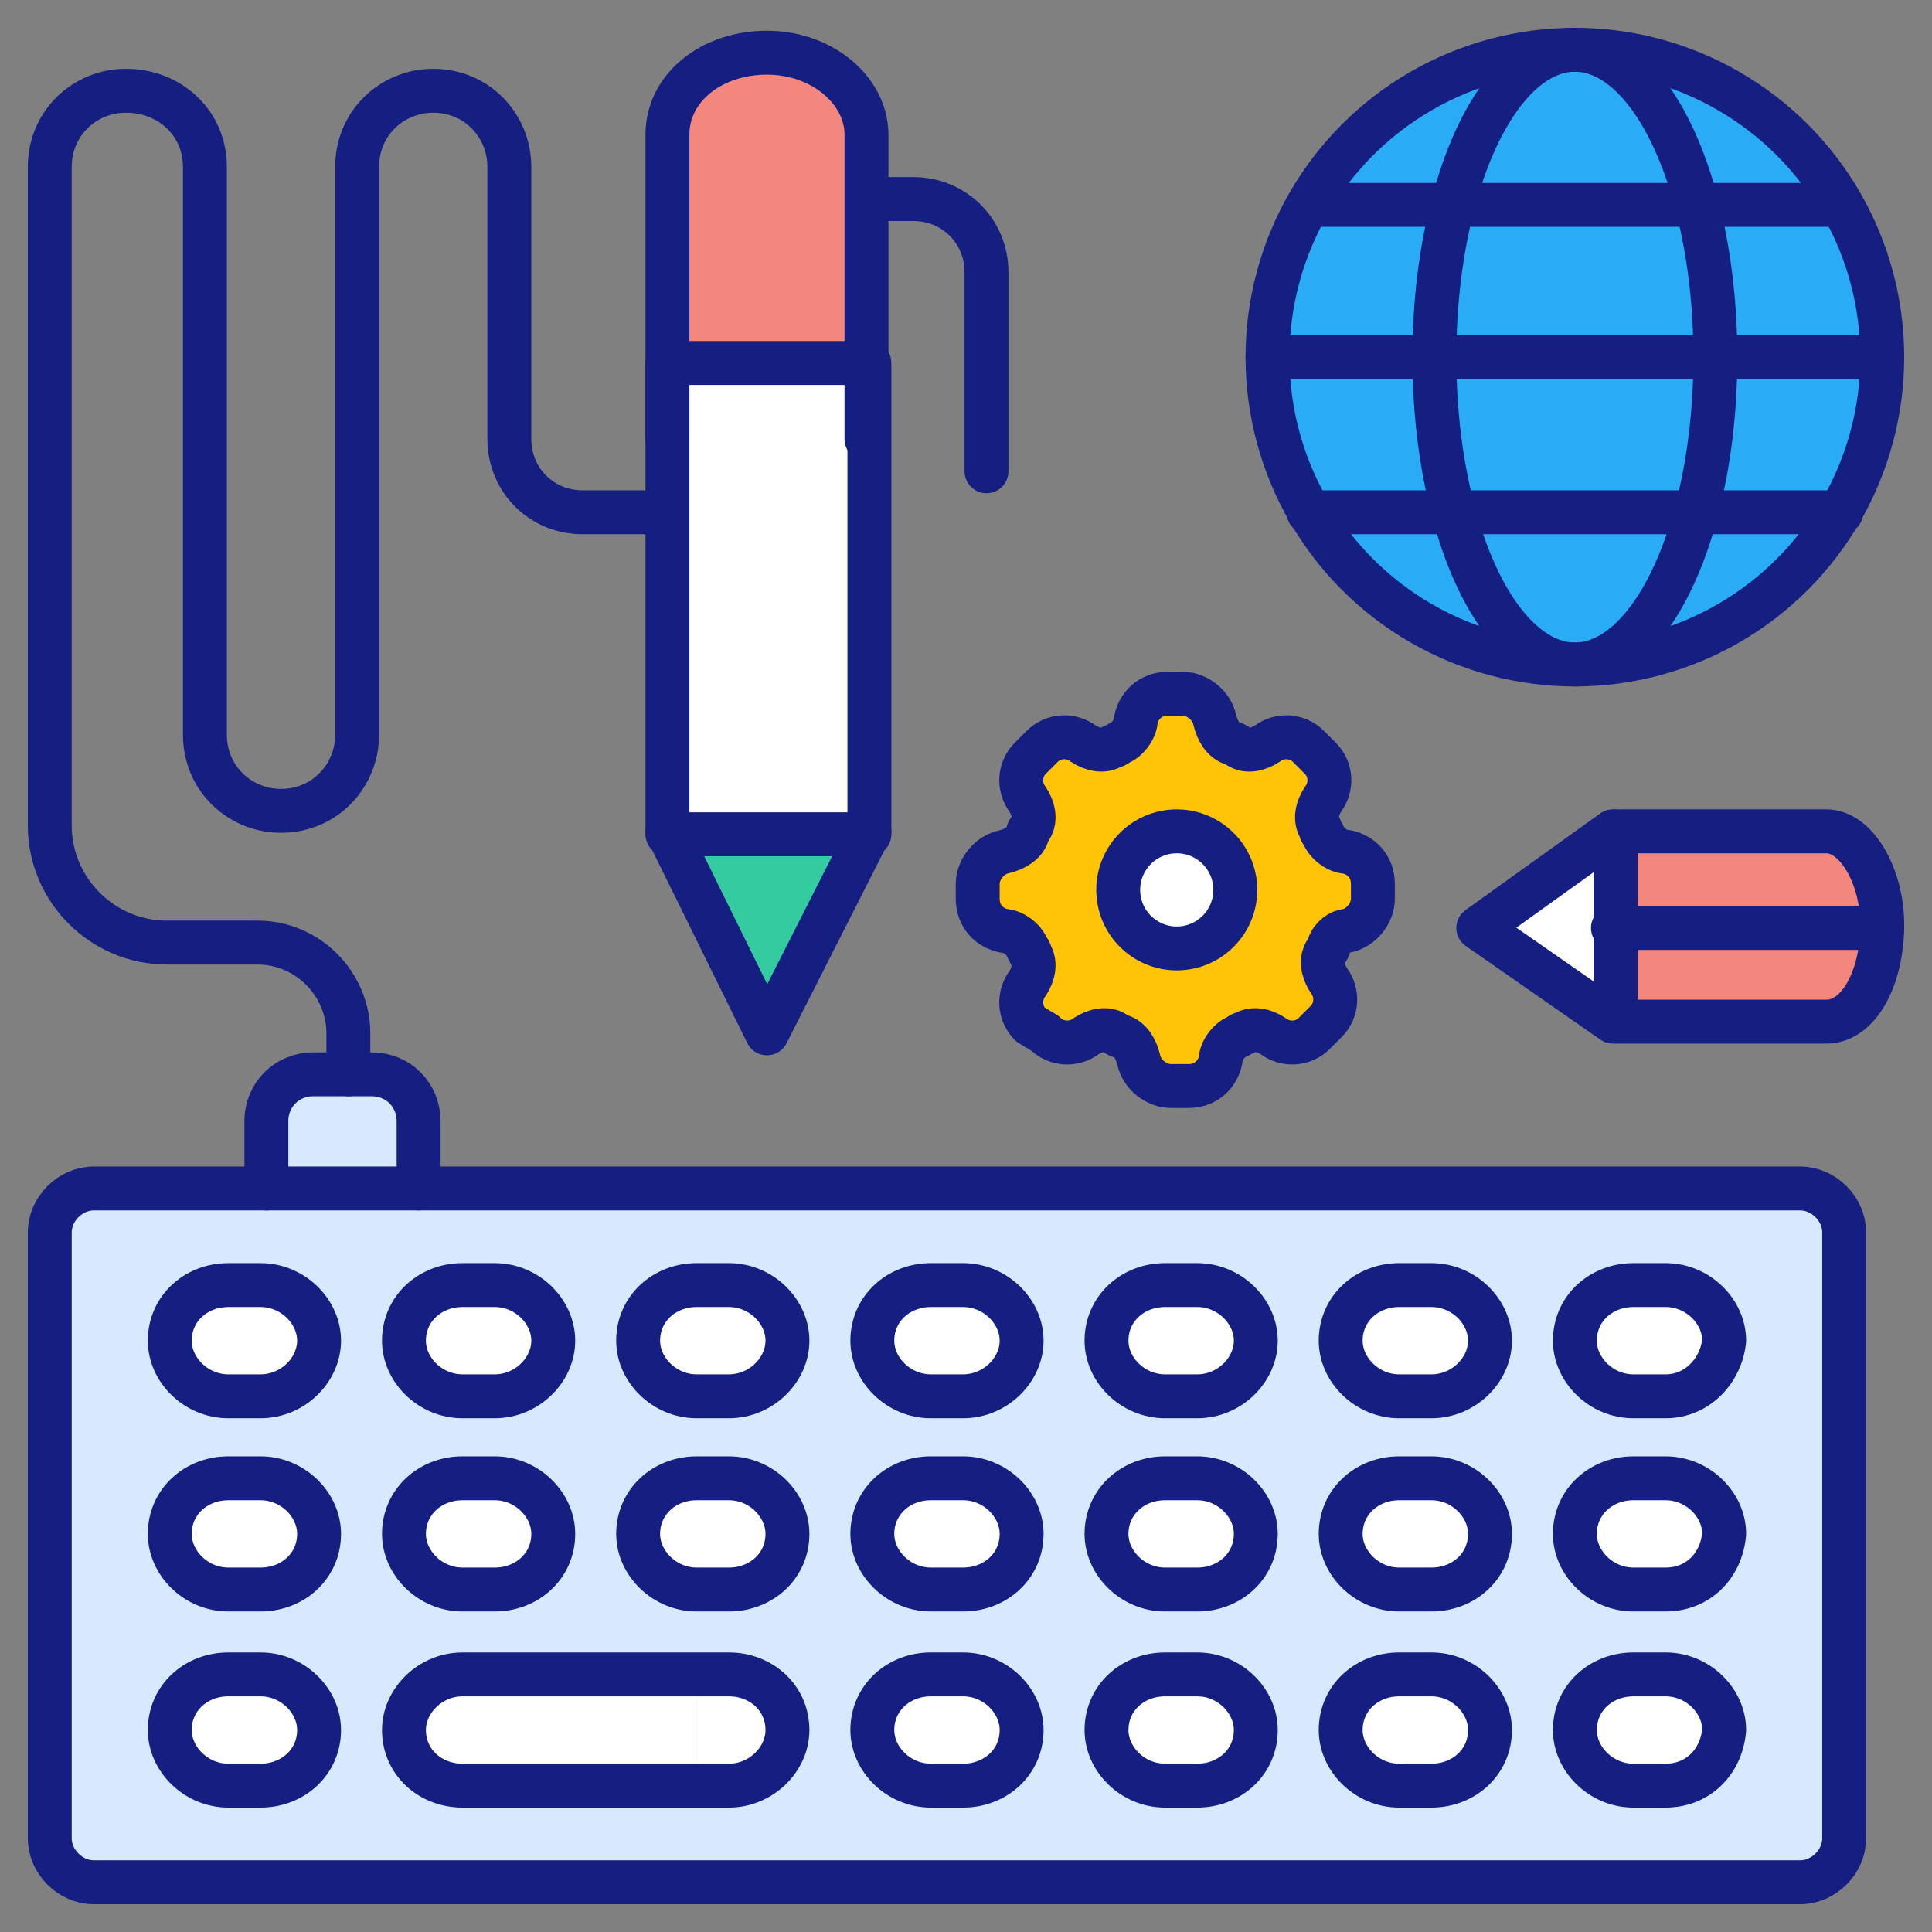
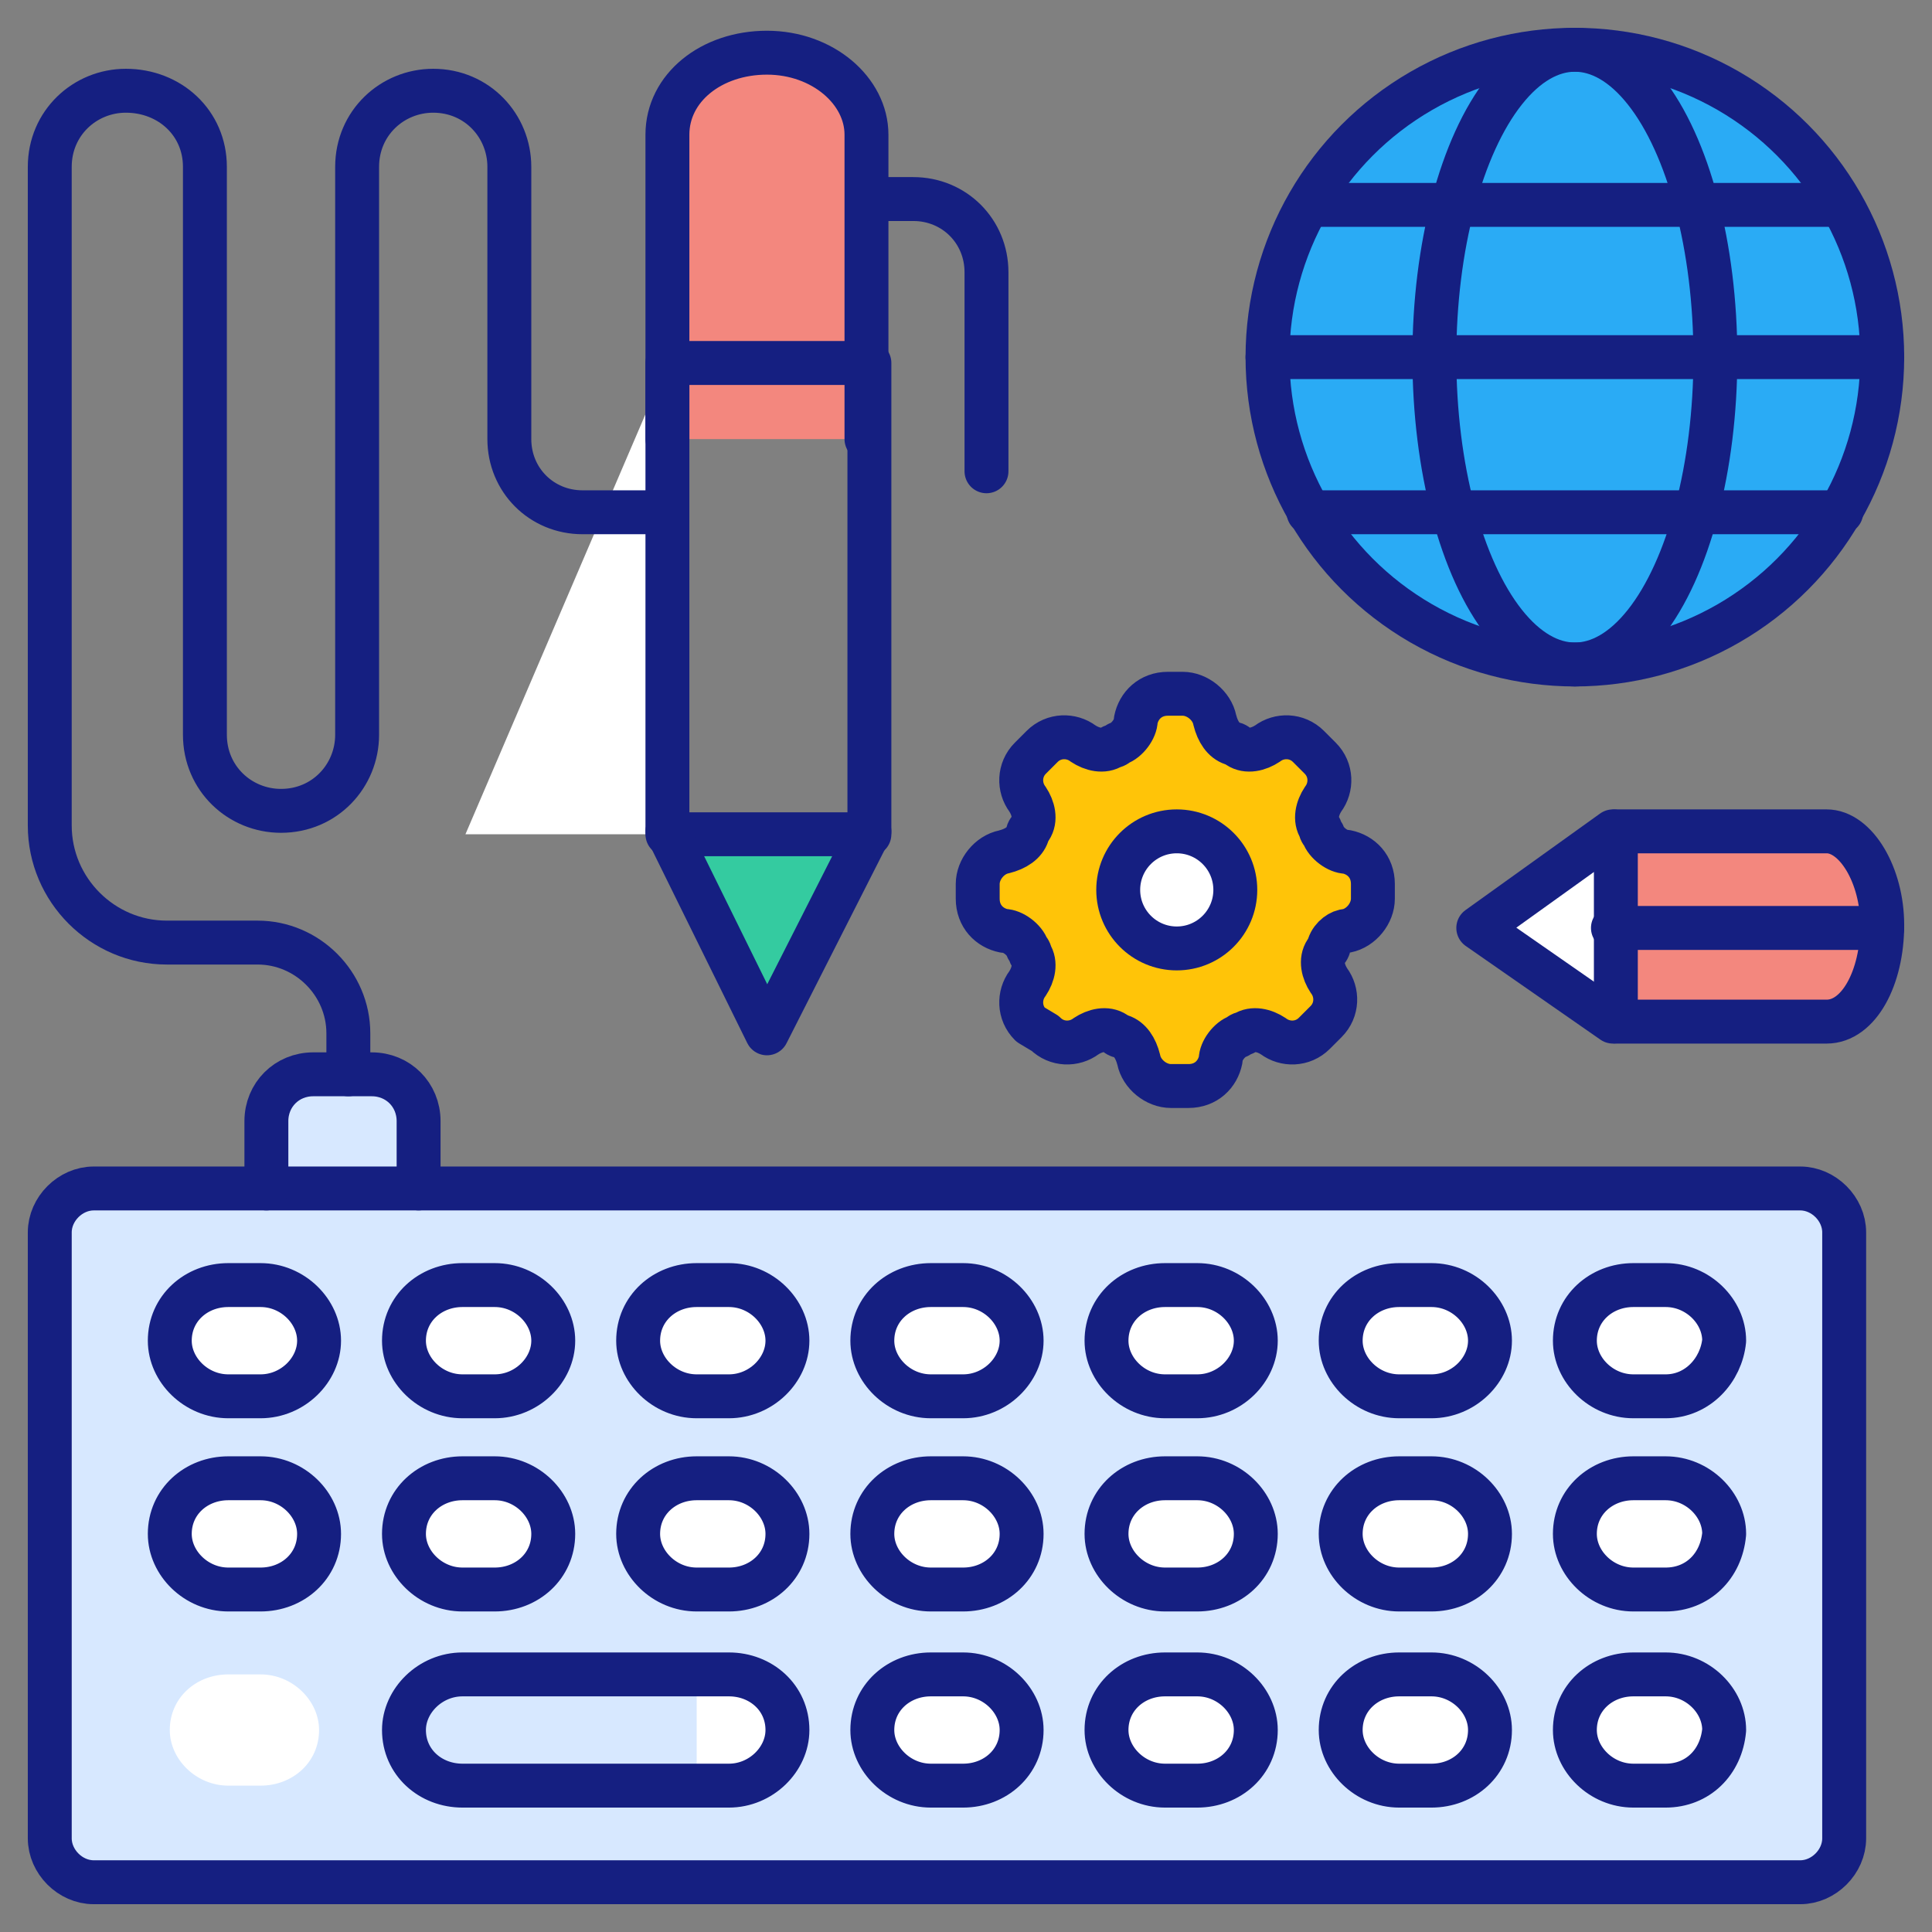
<svg xmlns="http://www.w3.org/2000/svg" id="Layer_1" height="512" viewBox="0 0 66 66" width="512">
  <rect x="0" y="0" width="66" height="66" fill="#808080" stroke="none" />
  <g>
    <g>
      <g>
        <g>
          <g>
            <path d="m62.4 28.4h-7.2v6.5h7.2c1.1 0 1.9-1.5 1.9-3.3 0-1.7-.9-3.2-1.9-3.2z" fill="#f3877e" />
            <path d="m55.1 34.9-4.6-3.2 4.6-3.3" fill="#fff" />
          </g>
          <g>
            <ellipse cx="53.8" cy="12.2" fill="#2aabf5" rx="10.5" ry="10.5" />
            <path d="m45.4 32.3c0 .1-.1.2-.1.2-.2.3-.1.7.1 1 .3.4.3 1-.1 1.4l-.4.4c-.4.4-1 .4-1.4.1-.3-.2-.7-.3-1-.1-.1 0-.2.1-.2.1-.3.1-.6.5-.6.8-.1.5-.5.9-1.1.9h-.6c-.5 0-1-.4-1.1-.9-.1-.4-.3-.7-.6-.8-.1 0-.2-.1-.2-.1-.3-.2-.7-.1-1 .1-.4.3-1 .3-1.4-.1l-.5-.3c-.4-.4-.4-1-.1-1.4.2-.3.3-.7.1-1 0-.1-.1-.2-.1-.2-.1-.3-.5-.6-.8-.6-.5-.1-.9-.5-.9-1.1v-.5c0-.5.4-1 .9-1.1.4-.1.7-.3.8-.6 0-.1.1-.2.1-.2.2-.3.1-.7-.1-1-.3-.4-.3-1 .1-1.4l.4-.4c.4-.4 1-.4 1.4-.1.3.2.7.3 1 .1.1 0 .2-.1.2-.1.3-.1.6-.5.6-.8.1-.5.5-.9 1.1-.9h.5c.5 0 1 .4 1.1.9.1.4.3.7.6.8.1 0 .2.1.2.1.3.2.7.1 1-.1.4-.3 1-.3 1.4.1l.4.4c.4.4.4 1 .1 1.4-.2.3-.3.7-.1 1 0 .1.1.2.1.2.1.3.5.6.8.6.5.1.9.5.9 1.1v.5c0 .5-.4 1-.9 1.1-.2 0-.5.2-.6.5z" fill="#ffc408" />
            <circle cx="40.2" cy="30.4" fill="#fff" r="2" />
          </g>
          <g>
            <path d="m61.5 64.3h-58.3c-.8 0-1.5-.7-1.5-1.5v-20.7c0-.8.7-1.5 1.5-1.5h58.3c.8 0 1.5.7 1.5 1.5v20.7c0 .8-.7 1.5-1.5 1.5z" fill="#d7e8ff" />
            <g fill="#fff">
              <path d="m8.9 47.7h-1.1c-1.1 0-2-.9-2-1.9 0-1.1.9-1.9 2-1.9h1.1c1.1 0 2 .9 2 1.9s-.9 1.9-2 1.9z" />
              <path d="m16.9 47.7h-1.1c-1.1 0-2-.9-2-1.9 0-1.1.9-1.9 2-1.9h1.1c1.1 0 2 .9 2 1.9s-.9 1.9-2 1.9z" />
              <path d="m24.9 47.7h-1.1c-1.1 0-2-.9-2-1.9 0-1.1.9-1.9 2-1.9h1.1c1.1 0 2 .9 2 1.9s-.9 1.9-2 1.9z" />
              <path d="m32.9 47.7h-1.1c-1.1 0-2-.9-2-1.9 0-1.1.9-1.9 2-1.9h1.1c1.1 0 2 .9 2 1.9s-.9 1.9-2 1.9z" />
              <path d="m40.9 47.7h-1.1c-1.1 0-2-.9-2-1.9 0-1.1.9-1.9 2-1.9h1.1c1.1 0 2 .9 2 1.9s-.9 1.9-2 1.9z" />
              <path d="m48.9 47.7h-1.1c-1.1 0-2-.9-2-1.9 0-1.1.9-1.9 2-1.9h1.1c1.1 0 2 .9 2 1.9s-.9 1.9-2 1.9z" />
              <path d="m56.9 47.7h-1.1c-1.1 0-2-.9-2-1.9 0-1.1.9-1.9 2-1.9h1.1c1.1 0 2 .9 2 1.9-.1 1-.9 1.9-2 1.9z" />
              <path d="m8.9 54.3h-1.1c-1.1 0-2-.9-2-1.9 0-1.1.9-1.9 2-1.9h1.1c1.1 0 2 .9 2 1.9 0 1.1-.9 1.9-2 1.9z" />
              <path d="m16.9 54.3h-1.1c-1.1 0-2-.9-2-1.9 0-1.1.9-1.9 2-1.9h1.1c1.1 0 2 .9 2 1.9 0 1.1-.9 1.9-2 1.9z" />
              <path d="m24.9 54.3h-1.1c-1.1 0-2-.9-2-1.9 0-1.1.9-1.9 2-1.9h1.1c1.1 0 2 .9 2 1.9 0 1.1-.9 1.9-2 1.9z" />
              <path d="m32.9 54.3h-1.1c-1.1 0-2-.9-2-1.9 0-1.1.9-1.9 2-1.9h1.1c1.1 0 2 .9 2 1.9 0 1.1-.9 1.9-2 1.9z" />
              <path d="m40.9 54.3h-1.1c-1.1 0-2-.9-2-1.9 0-1.1.9-1.9 2-1.9h1.1c1.1 0 2 .9 2 1.9 0 1.1-.9 1.9-2 1.9z" />
              <path d="m48.9 54.3h-1.1c-1.1 0-2-.9-2-1.9 0-1.1.9-1.9 2-1.9h1.1c1.1 0 2 .9 2 1.9 0 1.1-.9 1.9-2 1.9z" />
              <path d="m56.9 54.3h-1.1c-1.1 0-2-.9-2-1.9 0-1.1.9-1.9 2-1.9h1.1c1.1 0 2 .9 2 1.9-.1 1.1-.9 1.9-2 1.9z" />
              <path d="m8.9 61h-1.1c-1.1 0-2-.9-2-1.9 0-1.1.9-1.9 2-1.9h1.1c1.1 0 2 .9 2 1.9 0 1.1-.9 1.9-2 1.9z" />
-               <path d="m23.8 61h-8c-1.1 0-2-.9-2-1.9 0-1.1.9-1.9 2-1.9h8" />
              <path d="m23.8 57.2h1.1c1.1 0 2 .9 2 1.9 0 1.1-.9 1.9-2 1.9h-1.1" />
              <path d="m32.9 61h-1.1c-1.1 0-2-.9-2-1.9 0-1.1.9-1.9 2-1.9h1.1c1.1 0 2 .9 2 1.9 0 1.1-.9 1.9-2 1.9z" />
              <path d="m40.9 61h-1.1c-1.1 0-2-.9-2-1.9 0-1.1.9-1.9 2-1.9h1.1c1.1 0 2 .9 2 1.9 0 1.1-.9 1.9-2 1.9z" />
              <path d="m48.9 61h-1.1c-1.1 0-2-.9-2-1.9 0-1.1.9-1.9 2-1.9h1.1c1.1 0 2 .9 2 1.9 0 1.1-.9 1.9-2 1.9z" />
              <path d="m56.9 61h-1.1c-1.1 0-2-.9-2-1.9 0-1.1.9-1.9 2-1.9h1.1c1.1 0 2 .9 2 1.9-.1 1.1-.9 1.9-2 1.9z" />
            </g>
            <path d="m9.1 40.6v-2.3c0-.9.7-1.6 1.6-1.6h2c.9 0 1.6.7 1.6 1.6v2.3" fill="#d7e8ff" />
          </g>
          <g>
            <g>
              <g>
                <path d="m22.8 15v-10.4c0-1.6 1.5-2.8 3.4-2.8 1.9 0 3.4 1.3 3.4 2.8v10.4" fill="#f3877e" />
-                 <path d="m22.8 12.4h6.9v16.1h-6.9z" fill="#fff" />
+                 <path d="m22.8 12.4v16.1h-6.9z" fill="#fff" />
                <path d="m29.7 28.4-3.5 6.9-3.4-6.9" fill="#34cba0" />
              </g>
            </g>
          </g>
        </g>
        <g>
          <g style="fill:none;stroke:#151f81;stroke-linecap:round;stroke-linejoin:round;stroke-miterlimit:10;stroke-width:1.5">
            <path d="m62.4 28.4h-7.2v6.5h7.2c1.1 0 1.9-1.5 1.9-3.3 0-1.7-.9-3.2-1.9-3.2z" />
            <path d="m55.1 34.9-4.6-3.2 4.6-3.3" />
            <path d="m61.5 64.3h-58.3c-.8 0-1.5-.7-1.5-1.5v-20.7c0-.8.7-1.5 1.5-1.5h58.3c.8 0 1.5.7 1.5 1.5v20.7c0 .8-.7 1.5-1.5 1.5z" />
            <path d="m8.9 47.7h-1.1c-1.1 0-2-.9-2-1.9 0-1.1.9-1.9 2-1.9h1.1c1.1 0 2 .9 2 1.9s-.9 1.9-2 1.9z" />
            <path d="m16.9 47.7h-1.1c-1.1 0-2-.9-2-1.9 0-1.1.9-1.9 2-1.9h1.1c1.1 0 2 .9 2 1.9s-.9 1.9-2 1.9z" />
            <path d="m24.9 47.7h-1.1c-1.1 0-2-.9-2-1.9 0-1.1.9-1.9 2-1.9h1.1c1.1 0 2 .9 2 1.9s-.9 1.9-2 1.9z" />
            <path d="m32.9 47.7h-1.1c-1.1 0-2-.9-2-1.9 0-1.1.9-1.9 2-1.9h1.1c1.1 0 2 .9 2 1.9s-.9 1.9-2 1.9z" />
            <path d="m40.9 47.7h-1.1c-1.1 0-2-.9-2-1.9 0-1.1.9-1.9 2-1.9h1.1c1.1 0 2 .9 2 1.9s-.9 1.9-2 1.9z" />
            <path d="m48.9 47.7h-1.1c-1.1 0-2-.9-2-1.9 0-1.1.9-1.9 2-1.9h1.1c1.1 0 2 .9 2 1.9s-.9 1.9-2 1.9z" />
            <path d="m56.9 47.7h-1.1c-1.1 0-2-.9-2-1.9 0-1.1.9-1.9 2-1.9h1.1c1.1 0 2 .9 2 1.9-.1 1-.9 1.9-2 1.9z" />
            <path d="m8.9 54.3h-1.1c-1.1 0-2-.9-2-1.9 0-1.1.9-1.9 2-1.9h1.1c1.1 0 2 .9 2 1.9 0 1.1-.9 1.9-2 1.9z" />
            <path d="m16.9 54.3h-1.1c-1.1 0-2-.9-2-1.9 0-1.1.9-1.9 2-1.9h1.1c1.1 0 2 .9 2 1.9 0 1.1-.9 1.9-2 1.9z" />
            <path d="m24.9 54.3h-1.1c-1.1 0-2-.9-2-1.9 0-1.1.9-1.9 2-1.9h1.1c1.1 0 2 .9 2 1.9 0 1.1-.9 1.9-2 1.9z" />
            <path d="m32.9 54.3h-1.1c-1.1 0-2-.9-2-1.9 0-1.1.9-1.9 2-1.9h1.1c1.1 0 2 .9 2 1.9 0 1.1-.9 1.9-2 1.9z" />
            <path d="m40.9 54.3h-1.1c-1.1 0-2-.9-2-1.9 0-1.1.9-1.9 2-1.9h1.1c1.1 0 2 .9 2 1.9 0 1.1-.9 1.9-2 1.9z" />
            <path d="m48.9 54.3h-1.1c-1.1 0-2-.9-2-1.9 0-1.1.9-1.9 2-1.9h1.1c1.1 0 2 .9 2 1.9 0 1.1-.9 1.9-2 1.9z" />
            <path d="m56.9 54.3h-1.1c-1.1 0-2-.9-2-1.9 0-1.1.9-1.9 2-1.9h1.1c1.1 0 2 .9 2 1.9-.1 1.1-.9 1.9-2 1.9z" />
-             <path d="m8.9 61h-1.1c-1.1 0-2-.9-2-1.9 0-1.1.9-1.9 2-1.9h1.1c1.1 0 2 .9 2 1.9 0 1.1-.9 1.9-2 1.9z" />
            <path d="m24.9 57.2h-9.1c-1.1 0-2 .9-2 1.9 0 1.1.9 1.9 2 1.9h9.1c1.1 0 2-.9 2-1.9 0-1.1-.9-1.9-2-1.9z" />
            <path d="m32.9 61h-1.1c-1.1 0-2-.9-2-1.9 0-1.1.9-1.9 2-1.9h1.1c1.1 0 2 .9 2 1.9 0 1.1-.9 1.9-2 1.9z" />
            <path d="m40.9 61h-1.1c-1.1 0-2-.9-2-1.9 0-1.1.9-1.9 2-1.9h1.1c1.1 0 2 .9 2 1.9 0 1.1-.9 1.9-2 1.9z" />
            <path d="m48.9 61h-1.1c-1.1 0-2-.9-2-1.9 0-1.1.9-1.9 2-1.9h1.1c1.1 0 2 .9 2 1.9 0 1.1-.9 1.9-2 1.9z" />
            <path d="m56.9 61h-1.1c-1.1 0-2-.9-2-1.9 0-1.1.9-1.9 2-1.9h1.1c1.1 0 2 .9 2 1.9-.1 1.1-.9 1.9-2 1.9z" />
            <path d="m9.1 40.6v-2.3c0-.9.7-1.6 1.6-1.6h2c.9 0 1.6.7 1.6 1.6v2.3" />
            <path d="m11.9 36.7v-1.4c0-1.7-1.4-3.1-3.1-3.1h-3.1c-2.2 0-4-1.8-4-4v-22.5c0-1.5 1.2-2.6 2.6-2.6 1.5 0 2.7 1.1 2.7 2.6v19.4c0 1.5 1.2 2.6 2.6 2.6 1.5 0 2.6-1.2 2.6-2.6v-19.4c0-1.5 1.2-2.6 2.6-2.6 1.5 0 2.6 1.2 2.6 2.6v9.3c0 1.4 1.1 2.5 2.5 2.5h2.8" />
          </g>
          <g>
            <g>
              <g style="fill:none;stroke:#151f81;stroke-linecap:round;stroke-linejoin:round;stroke-miterlimit:10;stroke-width:1.5">
                <path d="m22.8 12.4h6.9v16.1h-6.9z" />
                <path d="m22.8 15v-10.4c0-1.6 1.5-2.8 3.4-2.8 1.9 0 3.4 1.3 3.4 2.8v10.4" />
                <path d="m29.7 28.4-3.5 6.9-3.4-6.9" />
              </g>
            </g>
          </g>
          <path d="m29.7 6.8h1.5c1.4 0 2.5 1.1 2.5 2.5v6.8" style="fill:none;stroke:#151f81;stroke-linecap:round;stroke-linejoin:round;stroke-miterlimit:10;stroke-width:1.5" />
          <ellipse cx="53.8" cy="12.2" rx="10.5" ry="10.5" style="fill:none;stroke:#151f81;stroke-linecap:round;stroke-linejoin:round;stroke-miterlimit:10;stroke-width:1.5" />
          <ellipse cx="53.8" cy="12.2" rx="4.8" ry="10.5" style="fill:none;stroke:#151f81;stroke-linecap:round;stroke-linejoin:round;stroke-miterlimit:10;stroke-width:1.5" />
          <path d="m62.9 17.5h-18.2" style="fill:none;stroke:#151f81;stroke-linecap:round;stroke-linejoin:round;stroke-miterlimit:10;stroke-width:1.5" />
          <path d="m64.3 12.2h-21" style="fill:none;stroke:#151f81;stroke-linecap:round;stroke-linejoin:round;stroke-miterlimit:10;stroke-width:1.5" />
          <path d="m62.9 7h-18.2" style="fill:none;stroke:#151f81;stroke-linecap:round;stroke-linejoin:round;stroke-miterlimit:10;stroke-width:1.5" />
          <path d="m45.4 32.3c0 .1-.1.2-.1.2-.2.3-.1.7.1 1 .3.4.3 1-.1 1.4l-.4.4c-.4.4-1 .4-1.4.1-.3-.2-.7-.3-1-.1-.1 0-.2.1-.2.1-.3.1-.6.5-.6.8-.1.5-.5.9-1.1.9h-.6c-.5 0-1-.4-1.1-.9-.1-.4-.3-.7-.6-.8-.1 0-.2-.1-.2-.1-.3-.2-.7-.1-1 .1-.4.3-1 .3-1.4-.1l-.5-.3c-.4-.4-.4-1-.1-1.4.2-.3.3-.7.1-1 0-.1-.1-.2-.1-.2-.1-.3-.5-.6-.8-.6-.5-.1-.9-.5-.9-1.1v-.5c0-.5.4-1 .9-1.1.4-.1.7-.3.8-.6 0-.1.1-.2.1-.2.2-.3.1-.7-.1-1-.3-.4-.3-1 .1-1.4l.4-.4c.4-.4 1-.4 1.4-.1.3.2.7.3 1 .1.1 0 .2-.1.2-.1.3-.1.6-.5.6-.8.1-.5.5-.9 1.1-.9h.5c.5 0 1 .4 1.1.9.1.4.3.7.6.8.1 0 .2.1.2.1.3.2.7.1 1-.1.4-.3 1-.3 1.4.1l.4.4c.4.4.4 1 .1 1.4-.2.3-.3.7-.1 1 0 .1.1.2.1.2.1.3.5.6.8.6.5.1.9.5.9 1.1v.5c0 .5-.4 1-.9 1.1-.2 0-.5.2-.6.5z" style="fill:none;stroke:#151f81;stroke-linecap:round;stroke-linejoin:round;stroke-miterlimit:10;stroke-width:1.5" />
          <circle cx="40.2" cy="30.4" r="2" style="fill:none;stroke:#151f81;stroke-linecap:round;stroke-linejoin:round;stroke-miterlimit:10;stroke-width:1.5" />
          <path d="m55.1 31.7h9.2" style="fill:none;stroke:#151f81;stroke-linecap:round;stroke-linejoin:round;stroke-miterlimit:10;stroke-width:1.5" />
        </g>
      </g>
    </g>
  </g>
</svg>